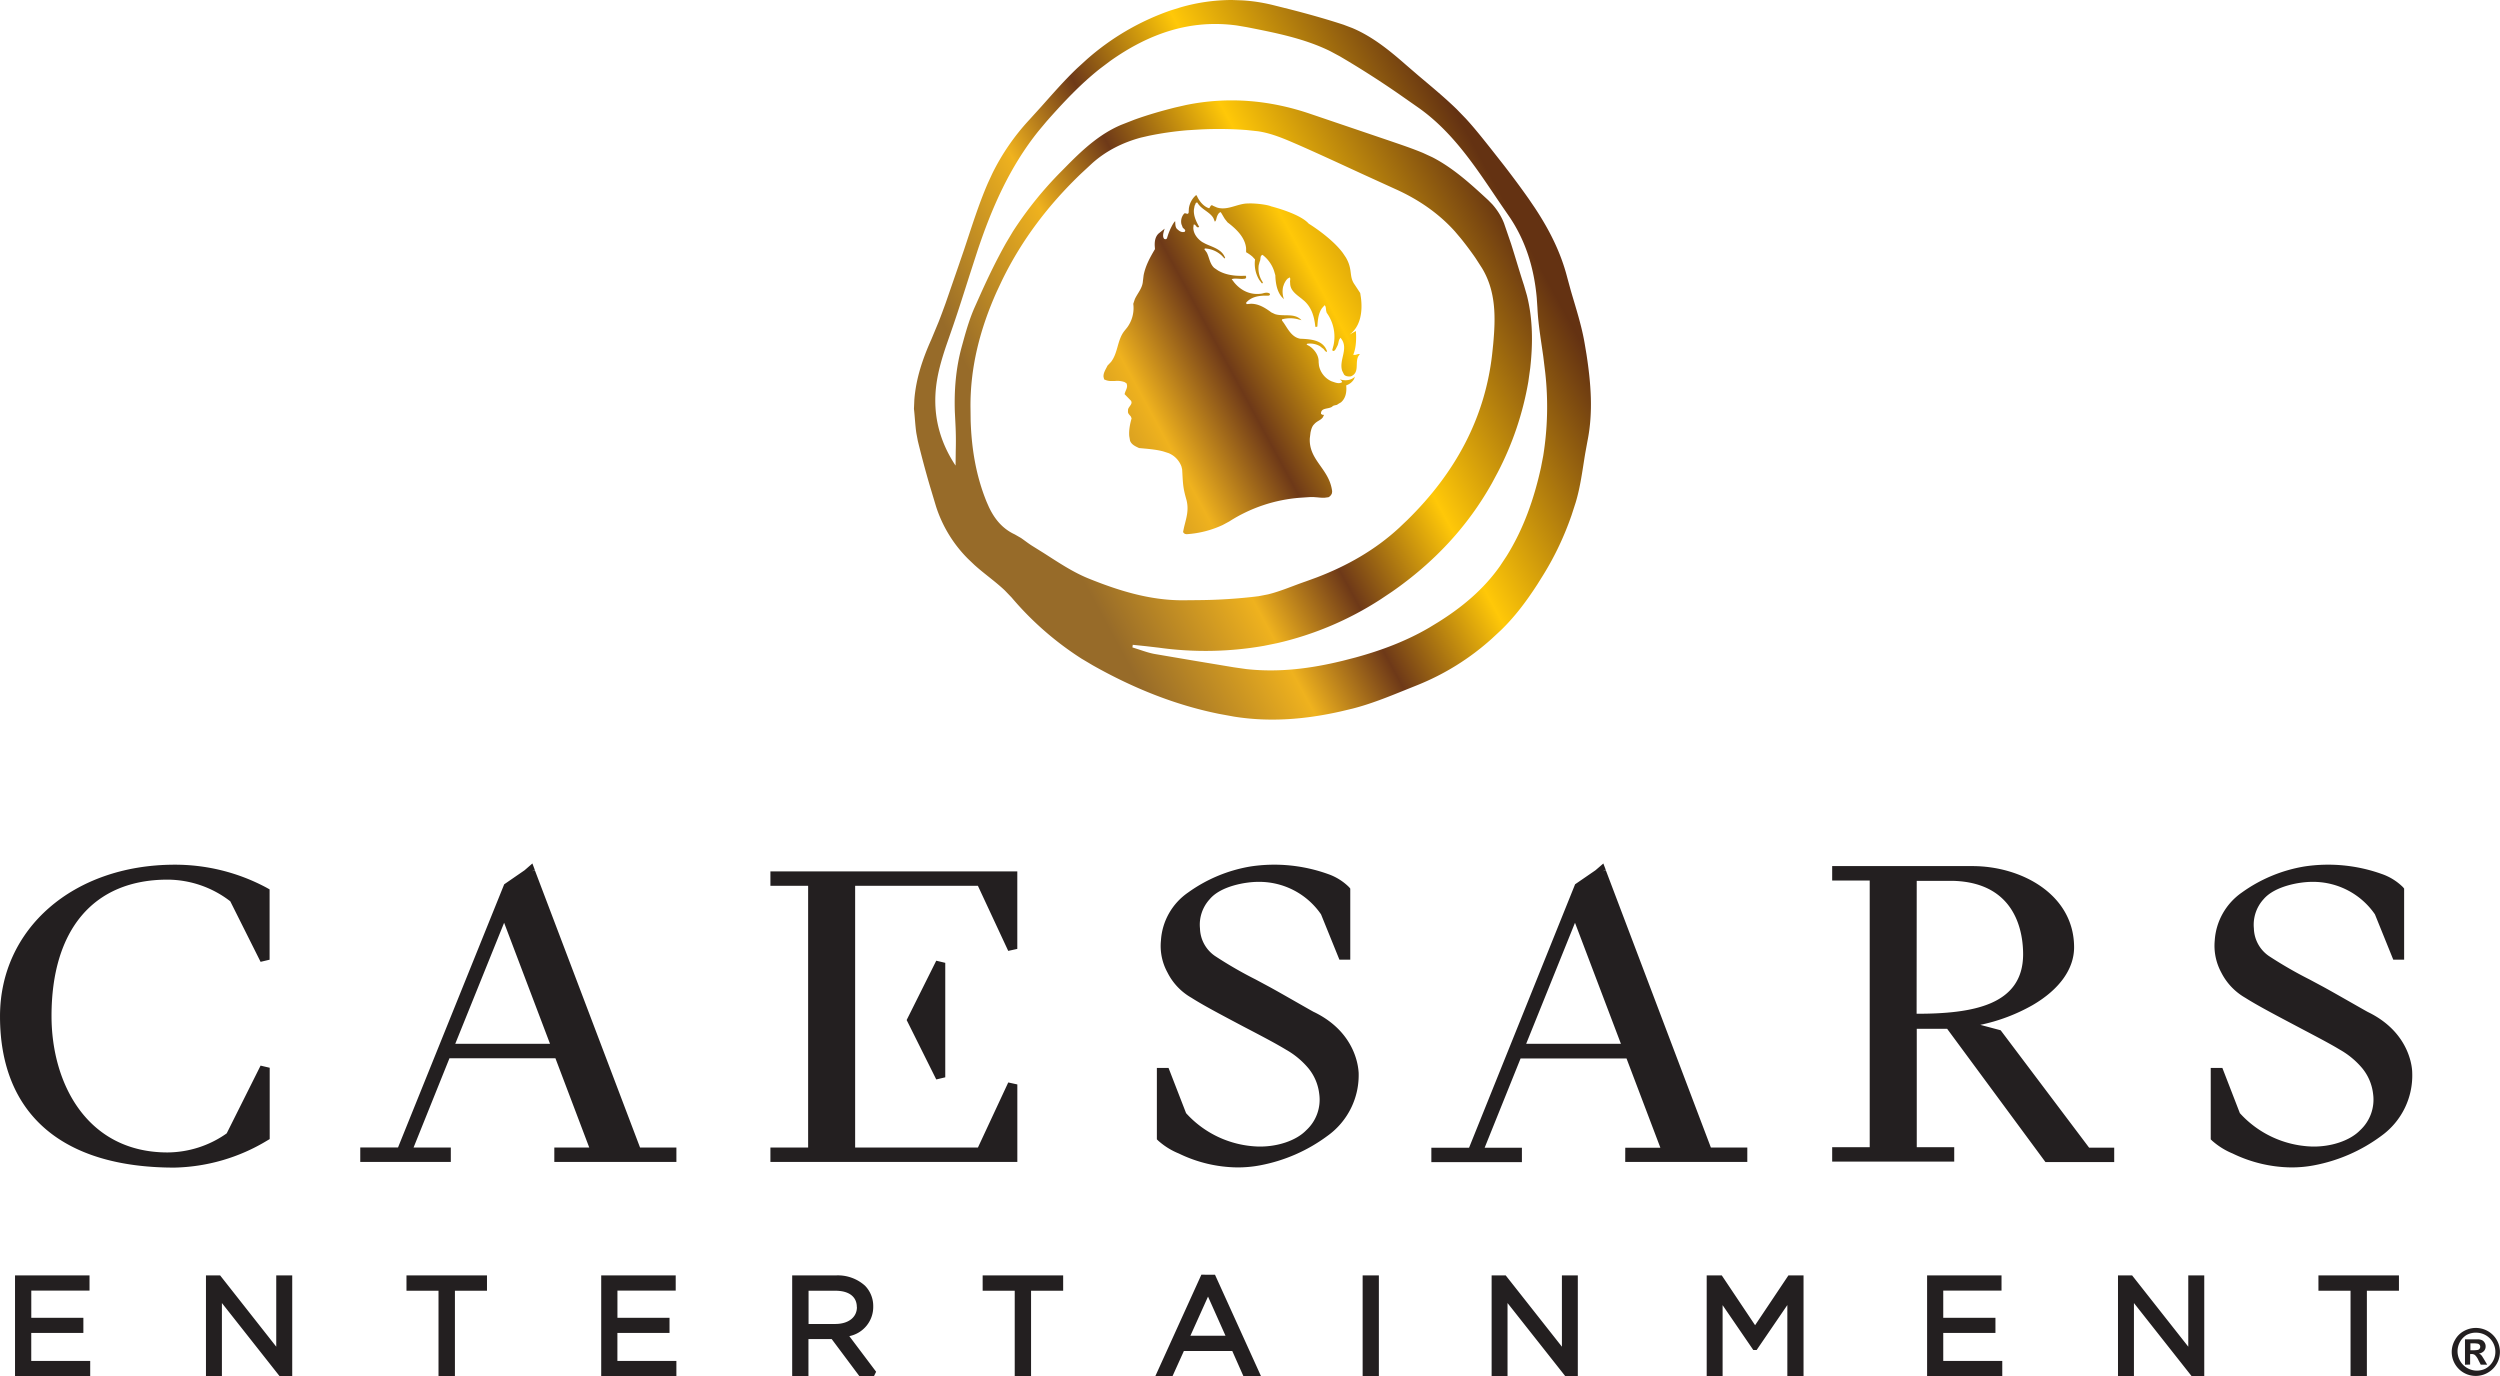
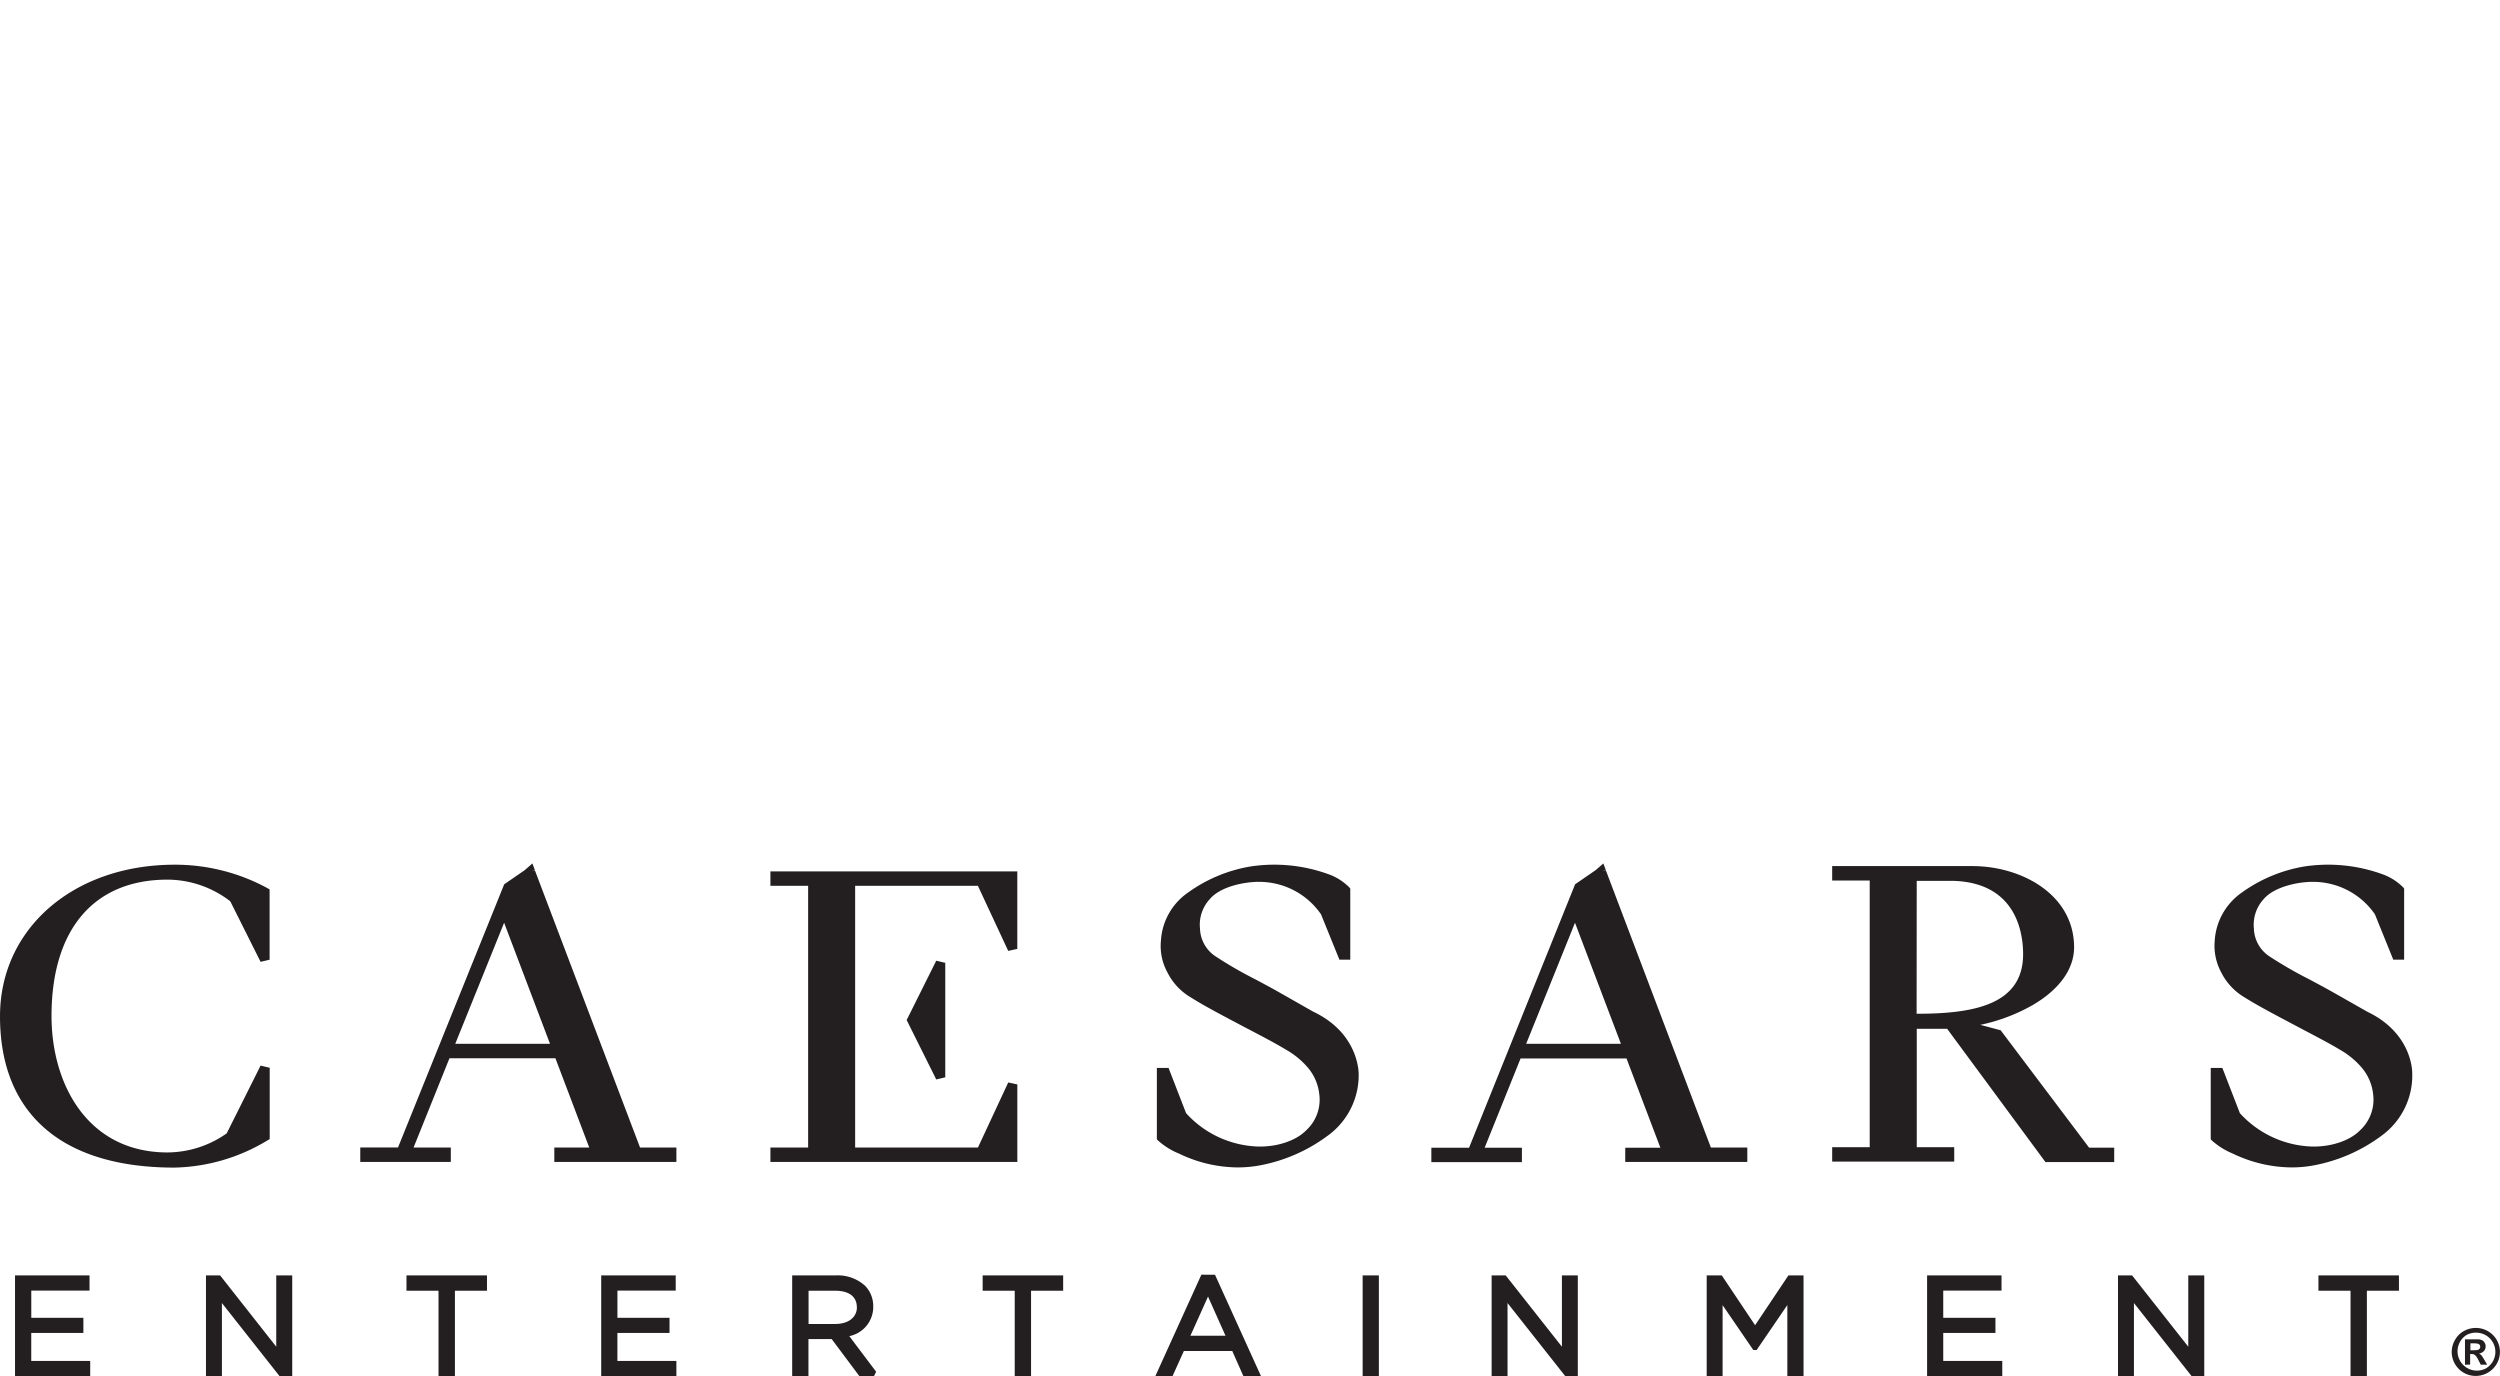
<svg xmlns="http://www.w3.org/2000/svg" id="svg8" width="425" height="234" version="1.1" viewBox="0 0 112.448 61.913">
  <defs id="defs2">
    <linearGradient id="linearGradient-180" x1="30.503" x2="44.097" y1="14.472" y2="6.623" gradientTransform="scale(.969 1.032)" gradientUnits="userSpaceOnUse">
      <stop id="stop897" offset="0%" stop-color="#976B29" />
      <stop id="stop899" offset="25.414%" stop-color="#EFB21E" />
      <stop id="stop901" offset="41.771%" stop-color="#6E3918" />
      <stop id="stop903" offset="63.186%" stop-color="#FFC808" />
      <stop id="stop905" offset="100%" stop-color="#643212" />
    </linearGradient>
    <style id="style908" type="text/css">.st0{fill:url(#SVGID_1_)}.st1{fill:#fff}</style>
  </defs>
  <g id="layer1" transform="translate(-57.088 -88.033)">
    <g id="g930" transform="matrix(1.608 0 0 1.604 57.088 88.033)">
      <path id="path912" d="m28.457 30.41-.254-.056-.848 1.825H23.92V24.84h3.434l.848 1.825.254-.056v-2.173H21.55v.404h1.055v7.339H21.55v.404h6.907V30.41zm-2.268-.14.252-.06V27l-.252-.06-.828 1.664.828 1.666zM14.96 24.401l-.09.035.089-.044-.067-.179-.219.191-.57.394-2.97 7.38h-1.056v.405h2.533v-.404h-1.042l1.004-2.503h2.964l.946 2.503h-.977v.404h3.415v-.404h-1.017zm-2.226 4.87 1.367-3.395 1.284 3.395zm32.727 3.312h3.415v-.404h-1.019L44.917 24.4l-.091.035.09-.045-.067-.176-.22.19-.57.393-2.966 7.387h-1.055v.404h2.533v-.404h-1.042l1.005-2.503h2.963l.947 2.503h-.982zm-2.771-3.312 1.366-3.395 1.285 3.395zm13.273-.38-.57-.152a5.032 5.032 0 0 0 1.464-.554c.749-.437 1.16-1.013 1.16-1.62 0-1.477-1.465-2.278-2.844-2.278H51.25v.406h1.05v7.477h-1.05v.404h3.414v-.404h-1.048v-3.32h.85l2.75 3.737h1.923v-.404h-.702zm-2.348-4.189h1.048c1.74.065 1.928 1.46 1.928 2.056 0 1.433-1.413 1.67-2.979 1.67zm-16.856 3.68c-.01 0-.939-.538-1.251-.708l-.386-.208a11.33 11.33 0 0 1-1.139-.66.969.969 0 0 1-.417-.772c-.03-.3.07-.597.273-.819.304-.366 1.002-.49 1.383-.486.692 0 1.339.34 1.73.911l.514 1.271h.304v-1.993l-.03-.037a1.56 1.56 0 0 0-.595-.372 4.435 4.435 0 0 0-2.161-.212 4.157 4.157 0 0 0-1.75.731 1.766 1.766 0 0 0-.76 1.347c-.031.311.033.624.184.898.148.296.381.542.67.707.315.202.77.444 1.46.81l.199.104c.455.239.745.395.99.544.236.134.446.309.62.516.17.207.275.458.305.723.053.379-.083.76-.365 1.019-.28.29-.812.47-1.353.455a2.836 2.836 0 0 1-2.007-.936l-.49-1.267h-.327v2.001l.04.04c.17.151.364.273.575.358.51.25 1.071.384 1.64.39.21 0 .418-.018.624-.057a4.572 4.572 0 0 0 1.896-.83c.57-.41.895-1.078.869-1.779-.008-.04-.02-1.092-1.245-1.69zm30.716 1.694c0-.046-.012-1.097-1.236-1.695-.009 0-.938-.537-1.25-.707l-.387-.208a11.581 11.581 0 0 1-1.14-.66.972.972 0 0 1-.416-.772c-.029-.3.07-.597.272-.819.311-.366 1.005-.49 1.383-.486.692 0 1.34.34 1.731.911l.513 1.271h.304v-1.993l-.029-.037a1.57 1.57 0 0 0-.595-.372 4.44 4.44 0 0 0-2.162-.212 4.159 4.159 0 0 0-1.753.731c-.445.31-.725.806-.759 1.347-.029.311.035.623.184.898a1.7 1.7 0 0 0 .67.707c.314.2.768.442 1.454.805l.211.112c.447.236.741.392.986.541.236.134.446.309.62.516.17.207.275.458.305.723.052.379-.084.76-.365 1.019-.28.29-.814.47-1.353.455a2.844 2.844 0 0 1-2.009-.936l-.489-1.267h-.326v2.001l.04.04c.17.15.363.272.573.358.512.25 1.073.384 1.642.39.21 0 .418-.018.624-.057a4.572 4.572 0 0 0 1.896-.83c.566-.41.889-1.076.861-1.774zM7.544 31.942v-2l-.255-.06-.948 1.9c-.483.344-1.06.53-1.654.535-2.242 0-3.246-1.92-3.246-3.825 0-2.43 1.183-3.825 3.246-3.825a2.885 2.885 0 0 1 1.754.607l.848 1.698.252-.06V24.94l-.093-.052a5.403 5.403 0 0 0-2.581-.64C2.05 24.257 0 26.04 0 28.499c0 2.733 1.731 4.243 4.876 4.243a5.2 5.2 0 0 0 2.6-.76zm-6.67 5.437h1.458v-.426H.875v-.761h1.629v-.427H.42v2.825h2.103v-.427H.874Zm6.853.385-1.57-1.999h-.396v2.825h.446V36.54L7.82 38.59h.354v-2.825h-.447Zm3.643-1.569h.896v2.395h.459v-2.395h.897v-.43H11.37zm5.9 1.184h1.458v-.426h-1.457v-.761h1.63v-.427h-2.084v2.825h2.103v-.427h-1.65zm7.156-.744a.815.815 0 0 0-.23-.581 1.133 1.133 0 0 0-.812-.289h-1.225v2.825h.455V37.55h.65l.774 1.039h.409l.06-.122-.75-.999a.835.835 0 0 0 .669-.834zm-.456.019c0 .288-.24.473-.607.473h-.746v-.932h.749c.38 0 .601.166.601.459zm3.517-.459h.897v2.395h.457v-2.395h.898v-.43h-2.252zm6.118-.45-1.288 2.845h.481l.318-.706h1.353l.312.706h.492l-1.287-2.844zm.675 1.712h-.982l.493-1.098zm3.836-1.692h.454v2.825h-.454zm5.574 1.999-1.572-1.999h-.394v2.825h.445V36.54l1.614 2.049h.352v-2.825h-.445zm5.404-.602-.932-1.397h-.422v2.825h.445v-1.991l.858 1.257h.095l.858-1.26v1.994h.453v-2.825h-.423l-.932 1.397zm5.263.217h1.46v-.426h-1.46v-.761h1.63v-.427h-2.082v2.825h2.103v-.427h-1.651Zm6.854.385-1.571-1.999h-.395v2.825h.446V36.54l1.613 2.049h.354v-2.825h-.447Zm3.641-1.569h.898v2.395h.457v-2.395h.897v-.43h-2.252zm4.402 1.043c.117 0 .231.03.333.087a.671.671 0 0 1 .002 1.168.671.671 0 0 1-.916-.92.62.62 0 0 1 .249-.248.682.682 0 0 1 .332-.087zm0 .132a.554.554 0 0 0-.265.069.542.542 0 0 0 .536.94.538.538 0 0 0-.269-1.008zm-.303.9v-.713h.373a.295.295 0 0 1 .113.029c.027.016.05.04.065.068.018.03.028.066.027.102a.188.188 0 0 1-.05.132.23.23 0 0 1-.141.068.152.152 0 0 1 .049.026.393.393 0 0 1 .048.055c0 .007.023.036.053.088l.084.143h-.18l-.06-.116a.47.47 0 0 0-.1-.152.152.152 0 0 0-.099-.03h-.038v.295zm.152-.406h.057a.757.757 0 0 0 .152-.01.09.09 0 0 0 .047-.033.091.091 0 0 0 .002-.108.094.094 0 0 0-.049-.033.732.732 0 0 0-.152-.01h-.057z" style="fill:#231f20;fill-rule:nonzero" />
-       <path id="rings-181" d="m34.464 0 .28.01c.28.016.562.059.843.127l.502.126c.502.129 1.001.269 1.492.43l.245.093c.558.236 1.032.62 1.488 1.021l.361.312c.364.308.732.612 1.073.944l.253.262c.247.269.474.558.701.844l.363.463c.239.31.473.625.698.946l.173.255c.395.6.72 1.234.901 1.941l.102.374c.144.497.306.99.39 1.497l.05.3c.122.8.19 1.61.026 2.423l-.063.347c-.077.465-.133.936-.269 1.383l-.113.35c-.2.578-.46 1.136-.785 1.664l-.174.279c-.296.459-.62.895-1.012 1.277l-.26.242a7.004 7.004 0 0 1-2.077 1.3l-.36.145c-.478.194-.958.388-1.455.515l-.326.078c-.978.222-1.971.31-2.988.148l-.42-.077c-1.255-.254-2.422-.733-3.532-1.36l-.321-.191a8.735 8.735 0 0 1-1.954-1.714l-.189-.197c-.265-.252-.574-.465-.847-.712l-.182-.174a3.654 3.654 0 0 1-.896-1.472L26 13.592a28.927 28.927 0 0 1-.326-1.225l-.042-.222c-.033-.224-.041-.455-.067-.68l.011-.257c.046-.592.23-1.141.475-1.689l.208-.502c.066-.169.128-.34.19-.51l.356-1.032.161-.47c.21-.63.405-1.264.667-1.87l.127-.275a6.31 6.31 0 0 1 1.03-1.498l.333-.368c.33-.371.655-.746 1.013-1.087l.256-.234A7.008 7.008 0 0 1 32.749.291l.277-.086A5.186 5.186 0 0 1 34.434 0zm.144.716c-1.314-.184-2.481.23-3.561 1l-.282.213c-.552.439-1.03.952-1.495 1.48l-.225.27c-.8 1-1.305 2.155-1.707 3.366l-.224.693c-.147.462-.292.925-.449 1.384l-.202.584c-.13.39-.245.784-.285 1.198-.075.779.115 1.493.551 2.152l.005-.401a9.448 9.448 0 0 0-.01-.802l-.015-.306c-.02-.61.028-1.214.188-1.807l.077-.28c.079-.28.165-.558.28-.822l.208-.466c.211-.465.434-.924.684-1.367l.186-.312a10.35 10.35 0 0 1 1.363-1.695l.187-.19c.439-.443.901-.862 1.483-1.108l.37-.145c.376-.136.763-.247 1.15-.344l.294-.067c1.177-.24 2.343-.14 3.491.255l1.073.365 1.072.365.332.114c.22.076.44.155.656.245l.26.12c.591.305 1.081.756 1.566 1.205l.11.112c.141.158.26.347.333.539l.196.573c.123.386.234.776.36 1.16l.083.287c.169.673.168 1.361.092 2.042l-.053.381a8.705 8.705 0 0 1-.852 2.533l-.166.311c-.685 1.226-1.626 2.225-2.783 3.034l-.331.222a9.013 9.013 0 0 1-2.897 1.229l-.363.074a9.426 9.426 0 0 1-2.937.053l-.367-.043-.368-.038-.005.036-.004.037.21.068c.139.046.279.093.422.118l1.103.188 1.103.184.343.049c.911.102 1.81-.013 2.7-.232l.36-.093c.715-.196 1.409-.455 2.058-.835l.254-.155c.67-.42 1.27-.92 1.728-1.573l.186-.282c.473-.76.766-1.598.96-2.481l.064-.333a8.712 8.712 0 0 0 .055-2.335l-.055-.453c-.063-.452-.142-.904-.163-1.358l-.019-.282c-.075-.839-.314-1.623-.797-2.318l-.185-.269c-.673-.992-1.313-2.02-2.314-2.734l-.542-.38a26.213 26.213 0 0 0-1.672-1.071l-.27-.145c-.73-.359-1.536-.514-2.333-.672zm.255 2.93a10.162 10.162 0 0 0-1.283-.016l-.364.022c-.364.03-.727.082-1.083.156l-.217.05c-.502.135-.97.367-1.36.716l-.307.285c-.906.868-1.662 1.855-2.218 2.999l-.147.313c-.469 1.047-.75 2.133-.737 3.273l.004.343c.024.794.15 1.554.445 2.282l.063.144c.154.328.37.607.726.773l.174.1c.111.076.218.163.333.233l.304.19c.403.258.802.528 1.238.707.839.342 1.715.617 2.636.617h.014l.425-.004a14.531 14.531 0 0 0 1.695-.11l.267-.052c.354-.087.7-.241 1.047-.36l.32-.117c.844-.324 1.626-.766 2.295-1.385l.238-.227c1.32-1.301 2.19-2.856 2.378-4.743l.02-.195c.065-.72.086-1.46-.315-2.123l-.184-.286a9.719 9.719 0 0 0-.407-.545l-.168-.199c-.462-.514-1.025-.897-1.661-1.184l-.912-.417c-.607-.28-1.213-.563-1.824-.832l-.218-.094c-.292-.124-.594-.237-.9-.28zm-1.392 1.83.036.074c.068.125.182.252.315.29l.02-.025c.022-.039.037-.084.093-.042l.106.046c.279.089.54-.09.822-.112l.1-.003c.213 0 .504.04.594.083l.014.003c.106.028.806.218 1.035.48l.01.007c.086.053.647.413.945.815l.083.124c.207.35.078.529.25.767l.154.235.02.129c.051.39-.01.81-.318 1.035l.177-.1.006.123c.004.176-.012.389-.081.545l.058.002c.035-.006.066-.024.113-.026h.016l-.047.069c-.093.192.046.454-.207.56l-.05.002c-.051-.002-.104-.012-.139-.054l-.051-.102c-.105-.309.205-.64-.05-.93l-.033.05c-.023.056-.024.125-.053.178l-.027.052c-.017.036-.035.071-.069.09l-.021-.001a.036.036 0 0 1-.026-.025l.037-.137a1.149 1.149 0 0 0-.192-.907l-.015-.053c-.009-.057-.002-.12-.044-.159l-.072.082c-.102.146-.12.33-.13.515l-.026.01h-.03l-.015-.114c-.036-.228-.11-.444-.293-.612l-.071-.06c-.15-.119-.326-.233-.326-.436l-.004-.058c.004-.038.014-.075-.007-.107l-.054.03c-.048.04-.08.103-.105.153l-.028.081a.627.627 0 0 0 .025.35l-.07-.074c-.126-.157-.166-.382-.172-.6l-.038-.13a.951.951 0 0 0-.322-.444l-.034.023c-.031.04-.015.122-.044.168l-.027.1a.673.673 0 0 0 .114.478c0 .017 0 .025-.009.03h-.019l-.072-.097a.877.877 0 0 1-.116-.572l-.075-.08a1.071 1.071 0 0 0-.175-.122l-.001-.117c-.032-.303-.274-.535-.518-.72l-.073-.092c-.043-.064-.077-.133-.12-.197l-.038.019c-.022.02-.036.048-.049.068l-.02.048c-.014.051-.018.106-.056.135l-.04-.1c-.103-.18-.344-.244-.451-.439l-.031.006c-.023.017-.023.06-.043.081l-.02.108c-.016.178.064.342.147.488l-.02.012c-.017.005-.038 0-.047-.012l-.02-.021c-.017-.023-.031-.049-.067-.042l-.01.084c-.001.166.11.313.25.406l.087.047c.21.1.464.153.554.4l-.02.012-.075-.079a.745.745 0 0 0-.469-.201l-.02.019.07.098c.072.14.08.308.205.427l.109.075c.226.132.497.161.773.146l.013.026v.027l-.024.03-.09.007-.09-.005-.07-.004a.379.379 0 0 0-.13.014l.07.093c.192.235.464.364.78.312l.053-.014c.054-.013.112-.018.16.014l.008.023c0 .027-.037.04-.067.036h-.098c-.194.006-.376.05-.502.197v.016c.005.01.014.016.02.024l.114-.01c.222 0 .402.117.574.244l.101.047c.246.078.547-.044.739.17l-.099-.027a.879.879 0 0 0-.439.001l-.007.008c-.002.007 0 .017 0 .026l.053.073c.119.178.224.394.453.438l.1.005c.268.016.557.062.653.346v.02l-.037-.014c-.032-.023-.047-.07-.086-.088l-.072-.058a.555.555 0 0 0-.357-.07l-.02.022.078.043c.15.098.269.27.26.448l.009.094a.613.613 0 0 0 .346.444l.058.02c.08.028.167.057.245.006l-.013-.031c-.015-.02-.038-.035-.053-.047l.07.017c.12.021.258.004.352-.094l-.022.068a.405.405 0 0 1-.22.177l.004.088c0 .146-.034.287-.15.388l-.08.047-.018.014-.021.01-.004.003-.013.002-.035.008-.015.003c-.007.003-.01.008-.031.009l-.043.035c-.114.063-.305.02-.3.191l.027.02a.08.08 0 0 0 .06.007l-.036.073c-.057.078-.147.096-.226.175l-.028.03c-.035.04-.063.092-.09.219l-.02.163c-.031.621.547.852.625 1.485l-.005.052a.2.2 0 0 1-.097.115l-.104.014c-.069.004-.139-.003-.208-.01l-.103-.008h-.102l-.281.019a4.265 4.265 0 0 0-1.977.664l-.185.1a2.8 2.8 0 0 1-1.007.258l-.041-.006a.112.112 0 0 1-.06-.057l.026-.125c.058-.246.14-.466.075-.75l-.04-.147c-.068-.265-.065-.376-.087-.732l-.02-.083a.652.652 0 0 0-.36-.374l-.156-.05c-.212-.055-.441-.07-.67-.092l-.058-.028c-.08-.039-.161-.089-.193-.178l-.022-.126c-.015-.17.022-.347.065-.5l-.02-.05c-.032-.046-.088-.082-.081-.146l.002-.057c.026-.09.142-.155.079-.245l-.177-.182.019-.06c.03-.077.077-.15.035-.243l-.055-.035a.61.61 0 0 0-.27-.03h-.08a.423.423 0 0 1-.22-.046l-.017-.07c-.01-.113.067-.217.111-.315l.1-.105c.197-.258.17-.608.371-.866l.075-.093a.917.917 0 0 0 .175-.669l.043-.13c.076-.167.214-.308.226-.504l.02-.164c.051-.268.18-.504.318-.736l-.007-.097c-.004-.128.017-.252.108-.34l.17-.137-.016.053c-.024.078-.05.181.007.237l.027.005c.017.002.032-.001.047-.026l.029-.093c.055-.161.146-.341.2-.386l.003.045c.003.063.004.141.063.186l.043.036c.046.033.1.05.16.03l.013-.034c-.003-.041-.079-.067-.081-.114l-.026-.066a.335.335 0 0 1 .06-.276l.022-.024c.016-.008.035-.002.053.003l.02.006c.02.004.038 0 .047-.033l.006-.112a.6.6 0 0 1 .197-.373z" style="fill:url(#linearGradient-180)" />
    </g>
  </g>
</svg>